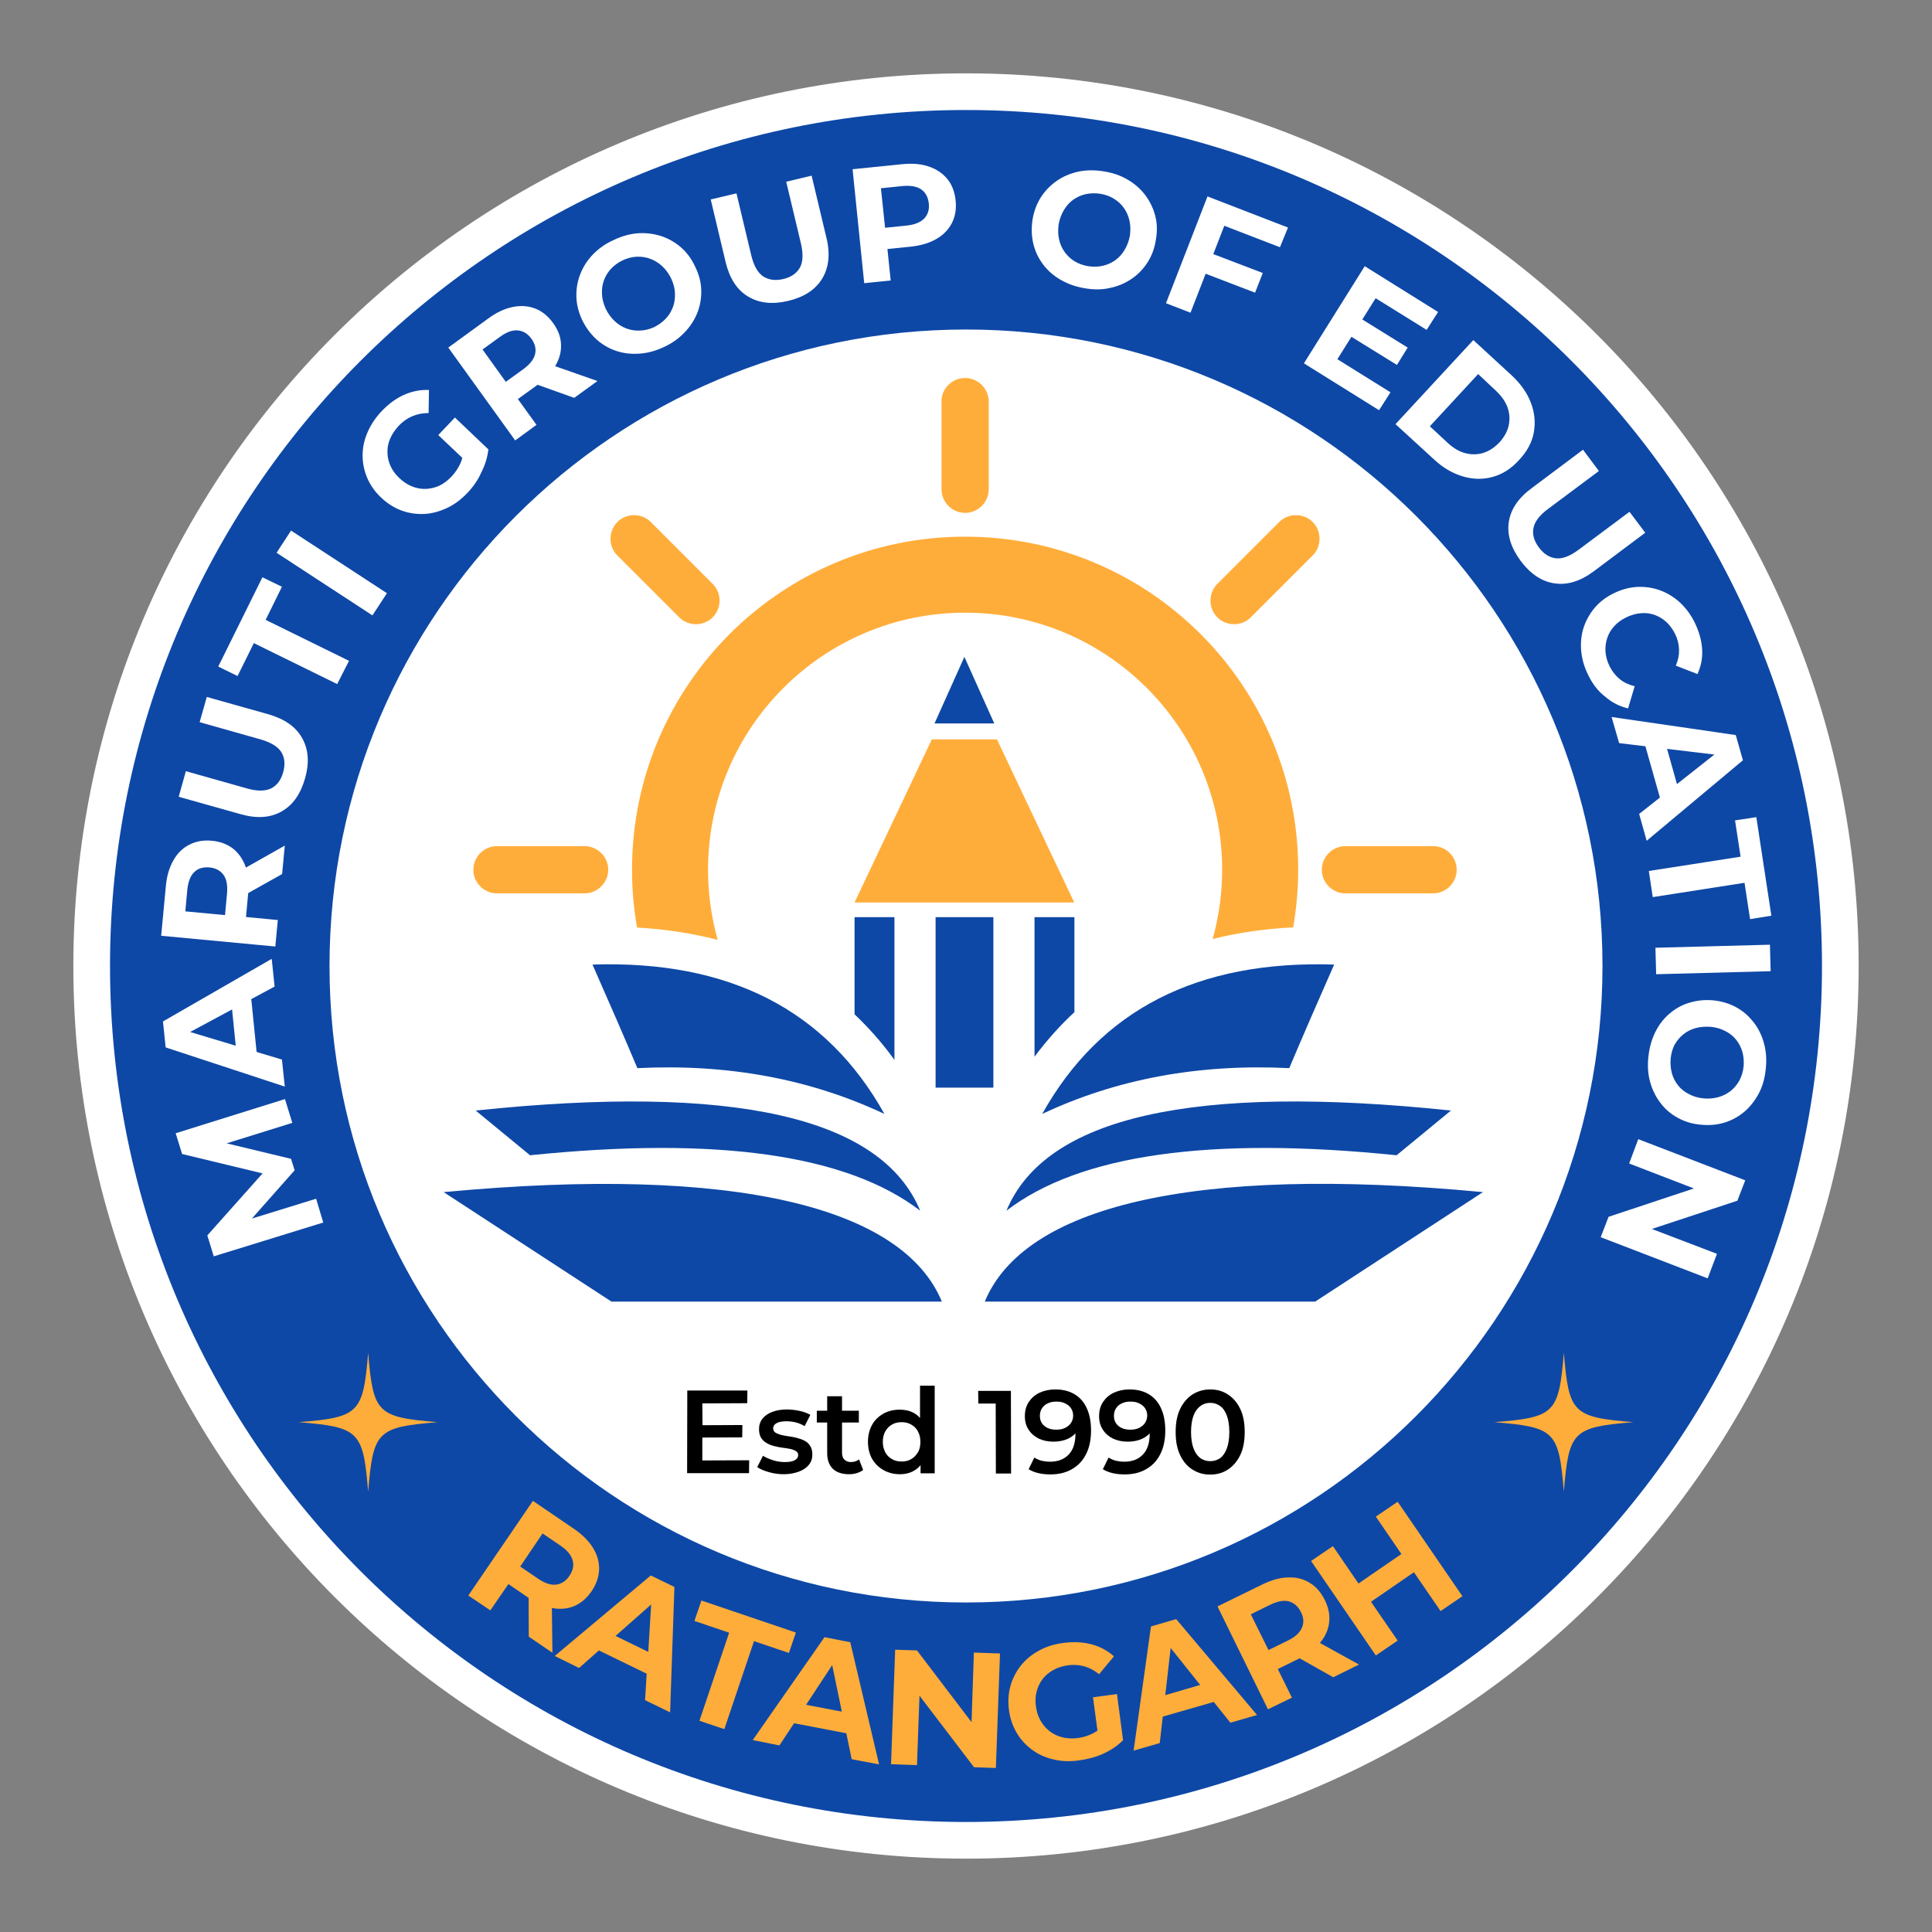
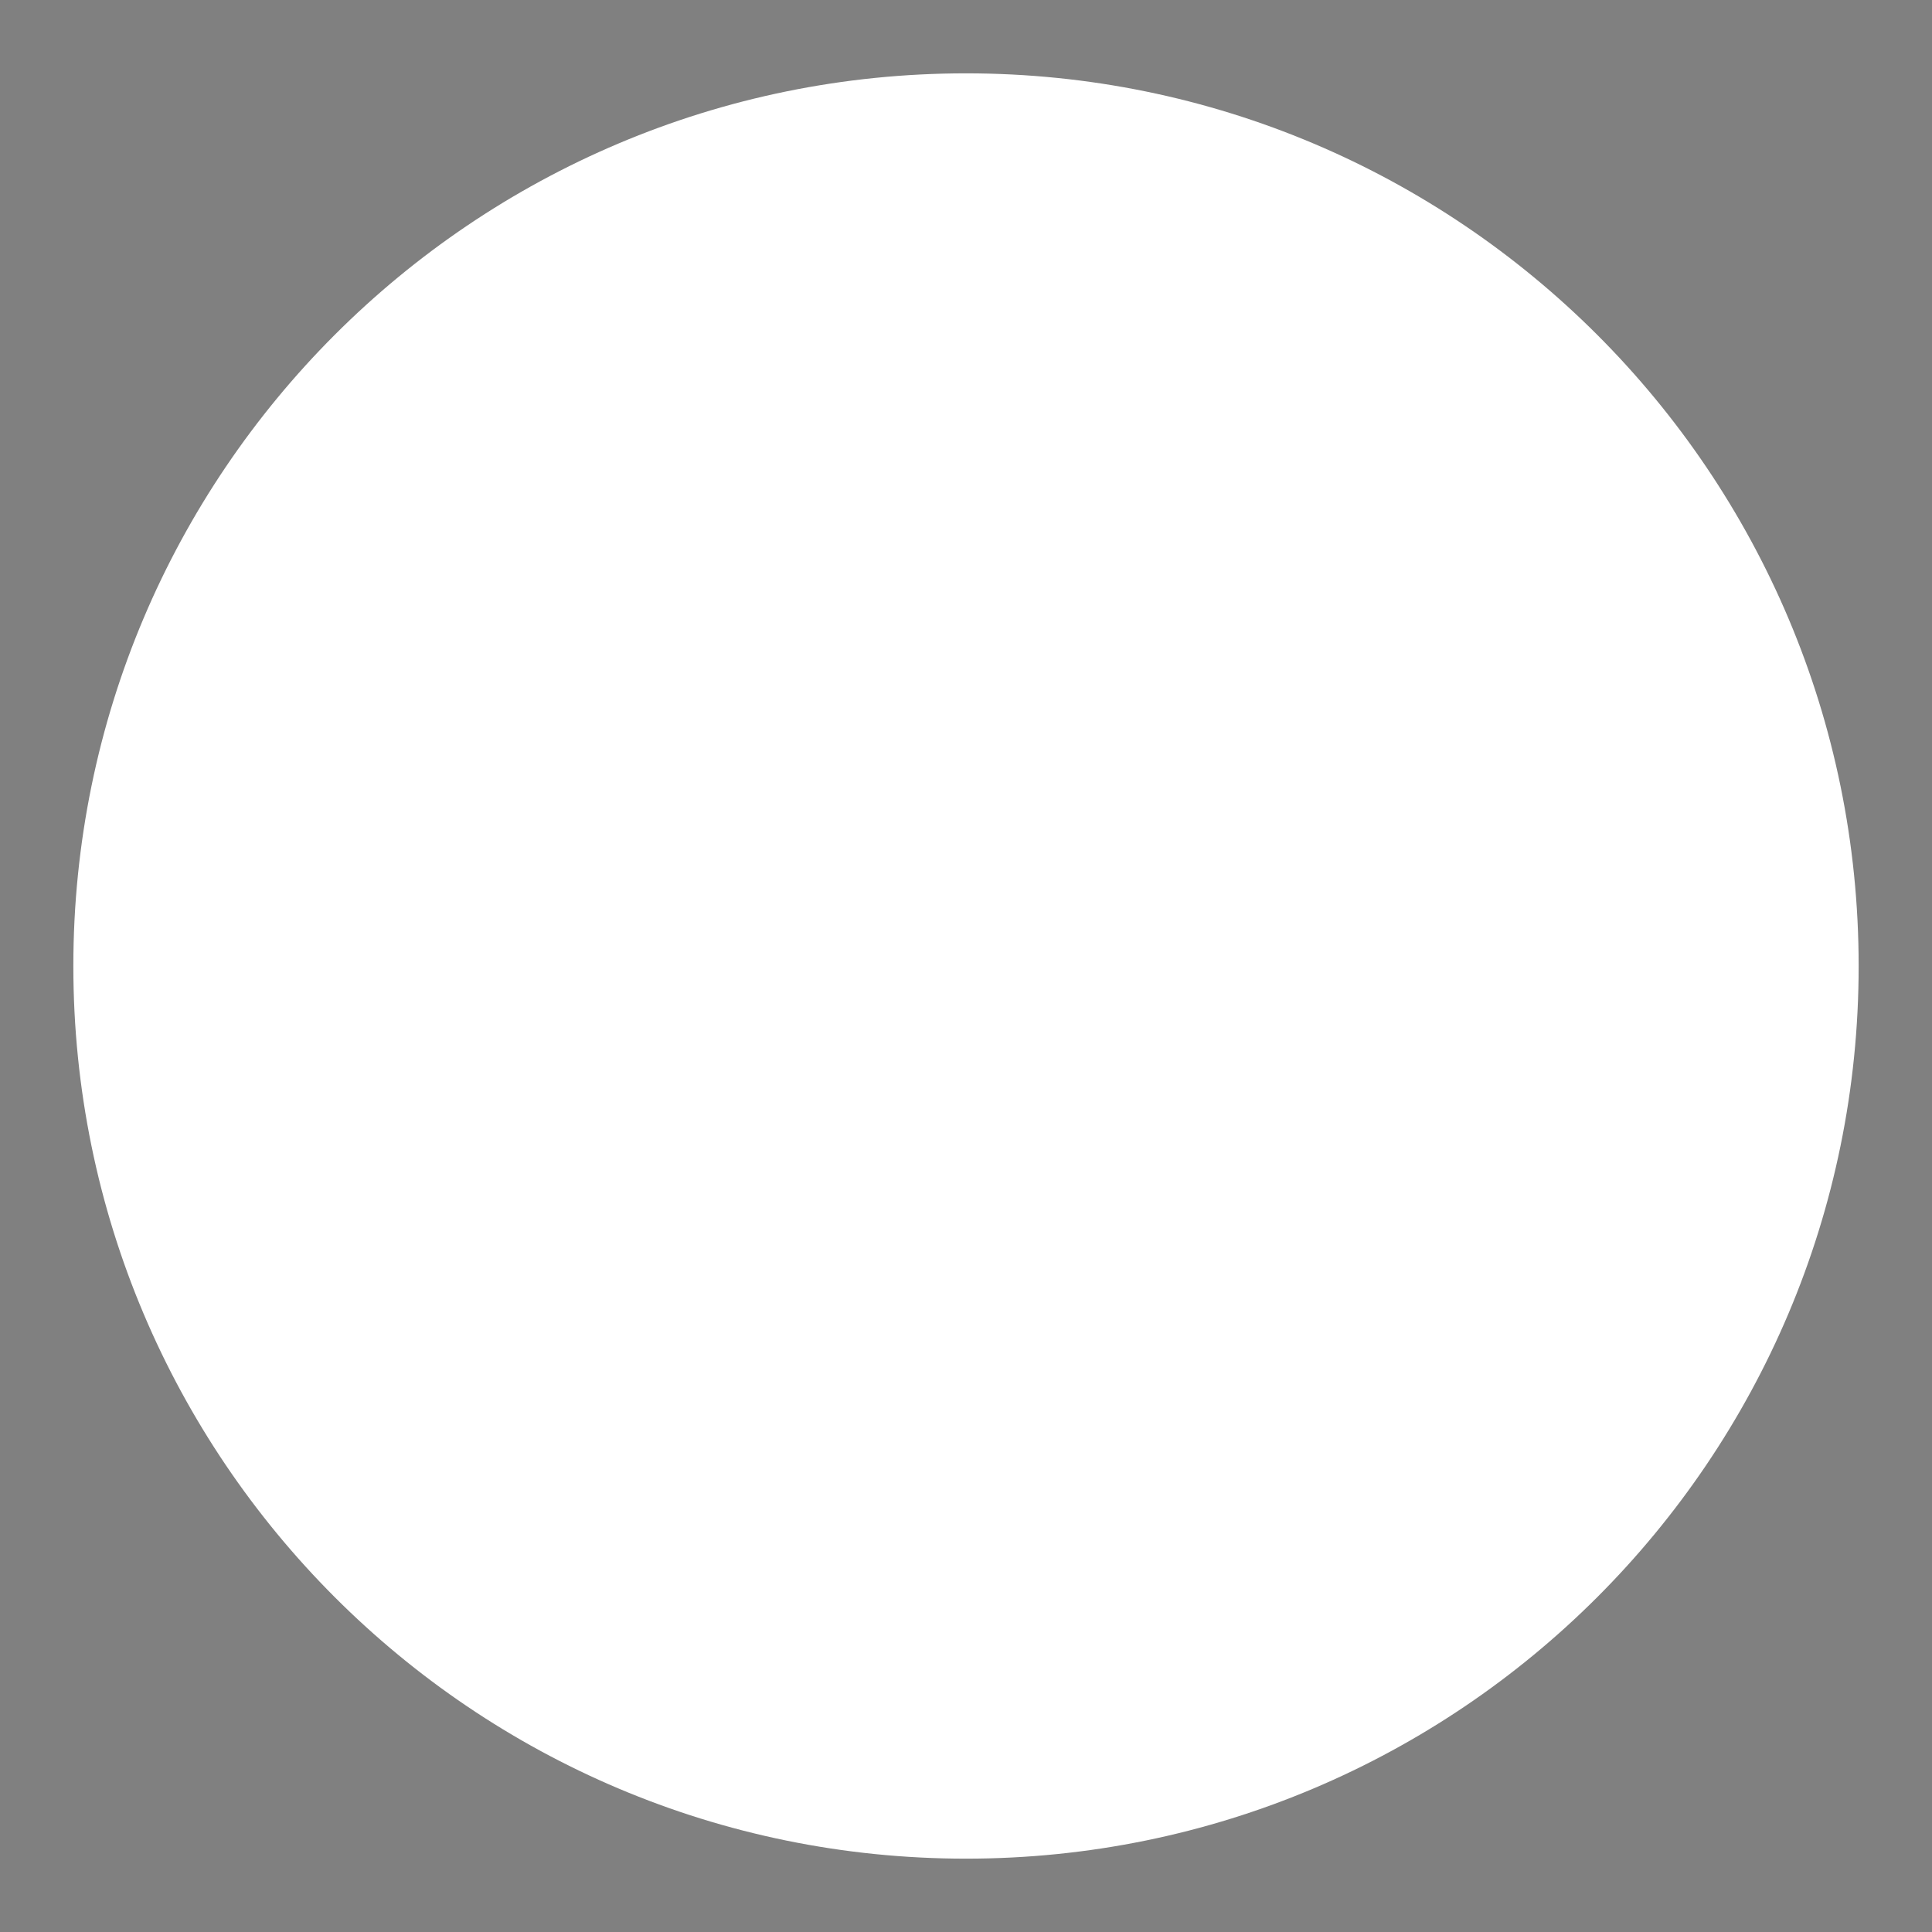
<svg xmlns="http://www.w3.org/2000/svg" version="1.1" id="Layer_1" x="0px" y="0px" viewBox="0 0 1080 1080" style="enable-background:new 0 0 1080 1080;" xml:space="preserve">
  <rect x="0" y="0" width="1080" height="1080" fill="#808080" stroke="none" />
  <style type="text/css">
	.st0{fill:none;}
	.st1{fill-rule:evenodd;clip-rule:evenodd;fill:#FFFFFF;}
	.st2{fill-rule:evenodd;clip-rule:evenodd;fill:#0E48A6;}
	.st3{fill:#FFFFFF;}
	.st4{fill-rule:evenodd;clip-rule:evenodd;fill:#FFAD3A;}
</style>
-   <rect class="st0" width="1080" height="1080" />
  <path class="st1" d="M540,41c275.6,0,499,223.4,499,499c0,275.6-223.4,499-499,499c-275.6,0-499-223.4-499-499  C41,264.4,264.4,41,540,41z" />
-   <path class="st2" d="M539.1,367.2l-16.7,37.2h33.4L539.1,367.2z M540,61.5c264.3,0,478.5,214.2,478.5,478.5S804.3,1018.5,540,1018.5  S61.5,804.3,61.5,540S275.7,61.5,540,61.5L540,61.5z M540,184.2c196.5,0,355.8,159.3,355.8,355.8S736.5,895.8,540,895.8  S184.2,736.5,184.2,540S343.5,184.2,540,184.2L540,184.2z M735.2,727.6H550.5c21.8-52.6,114.6-76.7,278.5-61.2L735.2,727.6  L735.2,727.6z M811.1,620.8l-30.4,25c-104.5-10.7-177.2-0.4-218.1,31C584.4,624.3,667.2,605.7,811.1,620.8L811.1,620.8z   M720.7,597.1c7.9-18.7,15.1-35.2,25.1-57.9c-76.3-2.5-130.7,25.3-163.2,83.5C624.2,603.1,670.2,594.6,720.7,597.1z M265.9,620.8  l30.4,25c104.5-10.7,177.2-0.4,218.1,31C492.6,624.3,409.8,605.7,265.9,620.8L265.9,620.8z M356.3,597.1  c-7.9-18.7-15.1-35.2-25.1-57.9c76.3-2.5,130.7,25.3,163.2,83.5C452.8,603.1,406.8,594.6,356.3,597.1L356.3,597.1z M341.8,727.6  h184.7C504.8,675.1,412,651,248,666.4L341.8,727.6z M523,512.7h32.3V608H523V512.7z M477.7,512.7H500v79.8  c-6.8-9.5-14.3-17.9-22.3-25.5V512.7L477.7,512.7z M578.3,512.7h22.3v53.1c-8,7.4-15.4,15.7-22.3,24.9V512.7L578.3,512.7z" />
-   <path d="M392.7,796.7l22.3-0.1l-0.1,6.9l-22.3,0.1l0,12.8l26.2-0.1l-0.1,7.2h-34.6l0.1-46.2h33.6l-0.1,7.1l-25.1,0.1L392.7,796.7  L392.7,796.7z M438.2,824.1c-2.9,0-5.8-0.4-8.5-1.2c-2.7-0.8-4.9-1.7-6.4-2.8l3.2-6.3c1.6,1,3.5,1.8,5.7,2.5c2.2,0.7,4.4,1,6.6,1  c2.6,0,4.5-0.4,5.6-1.1c1.2-0.7,1.8-1.7,1.8-2.8c0-1-0.4-1.7-1.2-2.2c-0.8-0.5-1.8-0.9-3.1-1.2c-1.3-0.3-2.7-0.5-4.3-0.7  s-3.1-0.5-4.7-0.9c-1.6-0.4-3-0.9-4.3-1.7c-1.3-0.7-2.3-1.7-3.1-2.9c-0.8-1.2-1.2-2.9-1.2-4.9c0-2.2,0.6-4.2,1.9-5.8  c1.3-1.7,3.1-2.9,5.4-3.8c2.3-0.9,5.1-1.4,8.2-1.4c2.4,0,4.8,0.3,7.2,0.8c2.4,0.5,4.4,1.3,6,2.2l-3.2,6.3c-1.7-1-3.4-1.7-5.1-2.1  c-1.7-0.4-3.4-0.6-5.1-0.6c-2.5,0-4.4,0.4-5.6,1.1c-1.2,0.7-1.8,1.7-1.8,2.8c0,1.1,0.4,1.8,1.2,2.4c0.8,0.5,1.8,0.9,3.1,1.3  c1.3,0.3,2.7,0.6,4.3,0.8c1.6,0.2,3.1,0.5,4.7,0.9c1.5,0.4,3,0.9,4.3,1.6c1.3,0.7,2.3,1.6,3.1,2.9c0.8,1.2,1.2,2.8,1.2,4.8  c0,2.2-0.6,4.1-1.9,5.7c-1.3,1.6-3.1,2.9-5.5,3.8S441.5,824.1,438.2,824.1L438.2,824.1z M474.6,824.1c-3.9,0-6.9-1-9-3  c-2.1-2-3.2-5-3.2-8.9v-17h-5.8v-6.6h5.8v-8.1h8.3v8.1h9.4v6.6h-9.4V812c0,1.7,0.4,3,1.3,3.9c0.9,0.9,2.1,1.4,3.6,1.4  c1.8,0,3.4-0.5,4.6-1.5l2.3,5.9c-1,0.8-2.2,1.4-3.6,1.8C477.5,823.9,476.1,824.1,474.6,824.1L474.6,824.1z M503,824.1  c-3.4,0-6.4-0.8-9.1-2.3c-2.7-1.5-4.8-3.6-6.4-6.3c-1.5-2.7-2.3-5.9-2.3-9.5s0.8-6.8,2.3-9.5c1.5-2.7,3.7-4.8,6.4-6.3  c2.7-1.5,5.8-2.2,9.1-2.2c2.9,0,5.6,0.6,7.9,1.9c1.3,0.7,2.4,1.6,3.4,2.8v-18.1h8.2v49h-7.9V819c-1,1.3-2.2,2.3-3.6,3.1  C508.8,823.4,506.1,824.1,503,824.1L503,824.1z M504,817c2,0,3.8-0.4,5.3-1.3c1.6-0.9,2.8-2.2,3.8-3.8s1.4-3.6,1.4-5.9  c0-2.3-0.5-4.3-1.4-5.9c-0.9-1.7-2.2-2.9-3.8-3.8c-1.6-0.9-3.3-1.3-5.3-1.3c-2,0-3.8,0.4-5.3,1.3c-1.6,0.9-2.8,2.1-3.8,3.8  c-0.9,1.7-1.4,3.6-1.4,5.9c0,2.2,0.5,4.2,1.4,5.9c0.9,1.7,2.2,2.9,3.8,3.8C500.3,816.6,502,817,504,817z M556.7,823.6l-0.1-39  l-9.7,0l-0.1-7.1h18.3l0.1,46.2H556.7L556.7,823.6z M589.9,776.7c4.2,0,7.8,0.9,10.8,2.7c3,1.8,5.3,4.4,6.8,7.8  c1.6,3.4,2.4,7.6,2.4,12.5c0,5.3-1,9.8-2.9,13.4c-1.9,3.7-4.6,6.4-8,8.3c-3.4,1.9-7.3,2.8-11.8,2.8c-2.3,0-4.6-0.2-6.7-0.7  c-2.1-0.5-3.9-1.2-5.5-2.2l3.2-6.5c1.3,0.8,2.7,1.4,4.2,1.8c1.5,0.3,3,0.5,4.6,0.5c4.4,0,7.8-1.3,10.4-4c2.6-2.7,3.8-6.6,3.8-11.9v0  c-0.3,0.4-0.7,0.8-1.1,1.1c-1.4,1.2-3.1,2.1-5,2.7c-1.9,0.6-4,0.9-6.3,0.9c-3,0-5.7-0.6-8.1-1.7c-2.4-1.2-4.3-2.8-5.7-5  c-1.4-2.1-2.1-4.6-2.1-7.5c0-3.1,0.7-5.7,2.2-8c1.5-2.2,3.5-4,6.1-5.2S586.8,776.7,589.9,776.7L589.9,776.7z M590.4,783.5  c-1.8,0-3.3,0.3-4.7,1c-1.4,0.6-2.4,1.5-3.2,2.7c-0.8,1.2-1.2,2.6-1.2,4.2c0,2.4,0.8,4.3,2.5,5.7c1.7,1.4,3.9,2.1,6.7,2.1  c1.8,0,3.5-0.3,4.9-1c1.4-0.7,2.5-1.6,3.3-2.8c0.8-1.2,1.2-2.6,1.2-4.1c0-1.5-0.4-2.8-1.1-3.9c-0.7-1.2-1.8-2.1-3.2-2.8  C594.2,783.8,592.5,783.5,590.4,783.5L590.4,783.5z M631.4,776.7c4.2,0,7.8,0.9,10.8,2.7c3,1.8,5.3,4.4,6.8,7.8  c1.6,3.4,2.4,7.6,2.4,12.5c0,5.3-1,9.8-2.9,13.4c-1.9,3.7-4.6,6.4-8,8.3c-3.4,1.9-7.3,2.8-11.8,2.8c-2.3,0-4.6-0.2-6.7-0.7  c-2.1-0.5-3.9-1.2-5.5-2.2l3.2-6.5c1.3,0.8,2.7,1.4,4.2,1.8c1.5,0.3,3,0.5,4.6,0.5c4.4,0,7.8-1.3,10.4-4c2.6-2.7,3.8-6.6,3.8-11.9v0  c-0.3,0.4-0.7,0.8-1.1,1.1c-1.4,1.2-3.1,2.1-5,2.7c-1.9,0.6-4,0.9-6.3,0.9c-3,0-5.7-0.6-8.1-1.7c-2.4-1.2-4.3-2.8-5.7-5  c-1.4-2.1-2.1-4.6-2.1-7.5c0-3.1,0.7-5.7,2.2-8c1.5-2.2,3.5-4,6.1-5.2C625.4,777.3,628.2,776.7,631.4,776.7L631.4,776.7z   M631.8,783.5c-1.8,0-3.3,0.3-4.7,1c-1.4,0.6-2.4,1.5-3.2,2.7c-0.8,1.2-1.2,2.6-1.2,4.2c0,2.4,0.8,4.3,2.5,5.7  c1.7,1.4,3.9,2.1,6.7,2.1c1.8,0,3.5-0.3,4.9-1c1.4-0.7,2.5-1.6,3.3-2.8c0.8-1.2,1.2-2.6,1.2-4.1c0-1.5-0.4-2.8-1.1-3.9  c-0.7-1.2-1.8-2.1-3.2-2.8C635.6,783.8,633.9,783.5,631.8,783.5L631.8,783.5z M676.5,824.3c-3.7,0-6.9-0.9-9.9-2.8  c-2.9-1.8-5.2-4.5-6.9-8.1c-1.7-3.5-2.5-7.8-2.5-12.9c0-5.1,0.8-9.4,2.5-12.9c1.7-3.5,4-6.2,6.9-8.1c2.9-1.8,6.2-2.8,9.9-2.8  c3.7,0,7,0.9,9.9,2.8s5.2,4.5,6.9,8.1c1.7,3.5,2.5,7.8,2.5,12.9c0,5.1-0.8,9.4-2.5,12.9c-1.7,3.5-4,6.2-6.9,8.1  C683.5,823.4,680.2,824.3,676.5,824.3z M676.5,816.8c2.2,0,4-0.6,5.6-1.7c1.6-1.2,2.8-3,3.7-5.4c0.9-2.4,1.4-5.5,1.4-9.2  c0-3.7-0.5-6.8-1.4-9.2c-0.9-2.4-2.1-4.2-3.7-5.3c-1.6-1.2-3.5-1.8-5.6-1.8c-2.1,0-3.9,0.6-5.5,1.8c-1.6,1.2-2.9,2.9-3.8,5.3  s-1.4,5.5-1.4,9.2c0,3.7,0.5,6.8,1.4,9.2c0.9,2.4,2.2,4.2,3.8,5.4C672.6,816.2,674.4,816.8,676.5,816.8z" />
  <path class="st3" d="M180.7,683.4l-61.2,18.9l-3.6-11.7l35.1-39.4l1.9,6.2l-51.1-12.3l-3.6-11.6l61.1-19.1l4.1,13.3l-40.8,12.7  L122,638l40.7,9.8l2,6.4l-27.9,31.5l-0.9-3l40.8-12.6L180.7,683.4L180.7,683.4z M159.2,607.4l-66.6-21.9L91.1,571l60.8-35l1.6,15.5  l-53.9,29l-0.6-5.8l58.6,17.6L159.2,607.4L159.2,607.4z M144.1,594.6l-11.6-2.8l-3.3-32.8l10.8-5.1L144.1,594.6L144.1,594.6z   M153.9,529.1l-63.8-6l2.6-27.6c0.5-5.7,1.9-10.5,4.2-14.5c2.2-4,5.2-6.9,8.9-8.8s7.9-2.7,12.7-2.2c4.7,0.4,8.7,2,11.9,4.5  c3.2,2.6,5.5,6,7,10.3s1.9,9.3,1.3,15l-1.8,19.4l-5.8-7.2l24.2,2.3L153.9,529.1L153.9,529.1z M157.7,488.6l-24.6,13.8l1.5-15.8  l24.6-13.9L157.7,488.6L157.7,488.6z M132.7,512.2l-7.5,5.9l1.7-18.6c0.4-4.6-0.2-8-2-10.5c-1.8-2.4-4.4-3.8-7.8-4.1  c-3.5-0.3-6.4,0.5-8.5,2.6c-2.2,2.1-3.4,5.4-3.9,9.9l-1.7,18.6l-6.4-7.2L132.7,512.2L132.7,512.2z M170.5,435.2  c-2.5,8.7-6.8,14.9-13.1,18.4c-6.3,3.6-13.9,4.1-23,1.5l-34.5-9.7l4-14.3l34,9.6c5.9,1.7,10.4,1.6,13.7,0c3.3-1.7,5.5-4.7,6.7-9  c1.2-4.3,0.9-8.1-1-11.2c-1.9-3.1-5.8-5.5-11.7-7.2l-34-9.6l4-14.1l34.5,9.7c9,2.6,15.3,7,18.8,13.3  C172.5,419,173,426.5,170.5,435.2L170.5,435.2z M188.5,382.4l-46.6-22.9l-9.1,18.4l-10.8-5.3l24.7-49.9l10.9,5.3l-9.1,18.5  l46.6,22.9L188.5,382.4L188.5,382.4z M208.2,344l-53.6-35l8.1-12.4l53.6,35L208.2,344z M261.2,275.6c-3.5,3.7-7.3,6.5-11.4,8.4  s-8.3,3.1-12.6,3.3c-4.3,0.2-8.6-0.4-12.7-1.9c-4.1-1.5-7.9-3.9-11.4-7.2s-6.1-7-7.8-11c-1.7-4-2.6-8.2-2.6-12.6  c0-4.4,0.9-8.6,2.7-12.8c1.8-4.2,4.4-8.2,7.9-11.9c3.9-4.1,8.1-7.2,12.6-9.2c4.5-2,9.1-2.9,13.9-2.7l-0.2,12.9  c-3.4,0-6.4,0.6-9.2,1.8c-2.8,1.2-5.2,2.9-7.5,5.3c-2.1,2.3-3.7,4.6-4.8,7.2c-1.1,2.5-1.6,5.1-1.5,7.7c0,2.6,0.6,5.1,1.7,7.6  c1.1,2.5,2.8,4.7,5,6.8c2.2,2.1,4.5,3.6,7,4.6c2.5,1,5.1,1.5,7.7,1.4c2.6-0.1,5.2-0.7,7.6-1.8c2.5-1.2,4.7-2.9,6.8-5.1  c2-2.1,3.6-4.5,4.9-7.2c1.2-2.7,1.9-5.7,2.1-9.2l13.6,1.3c-0.5,4.3-1.8,8.6-4,12.9C267.1,268.5,264.4,272.3,261.2,275.6L261.2,275.6  z M262.5,259.8L245,243.2l9.3-9.8l18.8,17.9L262.5,259.8L262.5,259.8z M288,246.2l-37.4-51.9L273,178c4.6-3.4,9.2-5.5,13.7-6.4  c4.5-0.9,8.6-0.6,12.5,0.9c3.9,1.5,7.2,4.2,10,8.1c2.8,3.9,4.3,7.8,4.4,12c0.2,4.1-0.9,8.1-3.2,12c-2.3,3.9-5.8,7.5-10.4,10.9  l-15.8,11.4l1.5-9.1l14.2,19.7L288,246.2L288,246.2z M321,222.4l-26.6-9.5l12.8-9.3L334,213L321,222.4L321,222.4z M286.8,219.1  l-9.4-1.8l15.1-10.9c3.7-2.7,5.9-5.5,6.6-8.4c0.7-2.9,0-5.8-2-8.6c-2.1-2.9-4.6-4.4-7.6-4.7c-3-0.3-6.3,0.9-10,3.6l-15.1,10.9  l1.2-9.6L286.8,219.1L286.8,219.1z M370.9,194.1c-4.5,2.1-9,3.3-13.6,3.6c-4.6,0.3-8.9-0.2-13-1.6c-4.1-1.4-7.8-3.6-11-6.5  c-3.2-3-5.9-6.6-7.9-10.8c-2-4.3-3.1-8.6-3.2-13c-0.1-4.4,0.6-8.6,2.2-12.6c1.6-4.1,3.9-7.7,7.1-11c3.2-3.3,7-6,11.5-8  c4.6-2.2,9.2-3.5,13.7-3.8s8.9,0.3,13,1.6c4.1,1.4,7.8,3.5,11.1,6.4c3.3,2.9,5.9,6.5,7.9,10.9c2.1,4.3,3.2,8.6,3.3,13  c0.1,4.4-0.6,8.6-2.2,12.6c-1.6,4-4,7.7-7.1,10.9C379.4,189.3,375.5,192,370.9,194.1L370.9,194.1z M365.6,182.9  c2.6-1.3,4.8-2.9,6.6-4.8c1.8-1.9,3.1-4.1,4-6.5c0.9-2.4,1.2-5,1.1-7.7c-0.1-2.7-0.8-5.4-2.1-8.2c-1.3-2.7-3-5-5-6.9  c-2-1.8-4.2-3.2-6.6-4.1c-2.4-0.9-4.9-1.3-7.6-1.2c-2.6,0.1-5.3,0.8-7.9,2c-2.5,1.2-4.7,2.8-6.5,4.7c-1.8,1.9-3.1,4.1-4,6.5  c-0.9,2.4-1.2,5-1.1,7.6c0.1,2.7,0.8,5.4,2.1,8.3c1.3,2.7,3,5,4.9,6.8c2,1.9,4.2,3.3,6.6,4.2c2.4,0.9,4.9,1.3,7.5,1.2  C360.4,184.7,363,184.1,365.6,182.9L365.6,182.9z M440.6,168.2c-8.8,2.1-16.3,1.3-22.5-2.5c-6.2-3.7-10.3-10.2-12.5-19.3l-8.3-34.9  l14.4-3.4l8.2,34.4c1.4,5.9,3.6,9.9,6.7,12c3.1,2,6.8,2.5,11.2,1.5c4.4-1,7.5-3.2,9.3-6.3c1.8-3.2,2-7.7,0.6-13.7l-8.2-34.4  l14.2-3.4L462,133c2.2,9.1,1.3,16.8-2.5,22.9C455.8,162,449.4,166.1,440.6,168.2L440.6,168.2z M483.1,158.3l-6.5-63.7l27.6-2.8  c5.7-0.6,10.7-0.2,15,1.3c4.3,1.4,7.8,3.8,10.4,7c2.6,3.2,4.1,7.2,4.6,12c0.5,4.7-0.2,8.9-2.1,12.6c-1.9,3.7-4.8,6.7-8.7,8.9  c-3.9,2.3-8.8,3.7-14.5,4.3l-19.4,2l5.9-7.3l2.5,24.2L483.1,158.3L483.1,158.3z M495.5,134.3l-7.3-6.3l18.6-1.9  c4.5-0.5,7.8-1.8,9.9-4c2-2.2,2.9-5,2.5-8.4c-0.4-3.5-1.8-6.1-4.2-7.8c-2.4-1.7-5.9-2.3-10.5-1.9l-18.6,1.9l5.8-7.7L495.5,134.3  L495.5,134.3z M606.2,161.1c-4.9-0.8-9.3-2.4-13.3-4.7c-4-2.3-7.3-5.2-9.9-8.7c-2.6-3.5-4.4-7.3-5.4-11.6c-1-4.3-1.1-8.7-0.4-13.4  c0.8-4.7,2.4-8.9,4.7-12.5c2.4-3.7,5.4-6.7,9-9.2c3.6-2.5,7.6-4.1,12.1-5.1c4.5-0.9,9.2-0.9,14-0.1c5.1,0.8,9.5,2.3,13.5,4.7  c3.9,2.3,7.2,5.2,9.8,8.7c2.6,3.5,4.4,7.3,5.5,11.5c1.1,4.2,1.2,8.7,0.3,13.5c-0.7,4.7-2.3,8.9-4.7,12.6c-2.4,3.7-5.4,6.8-9,9.2  c-3.6,2.4-7.6,4.1-12.1,5C616,162,611.2,162,606.2,161.1L606.2,161.1z M608.2,148.8c2.9,0.4,5.6,0.4,8.2-0.2c2.6-0.6,4.9-1.6,7-3.1  c2.1-1.5,3.8-3.4,5.2-5.7c1.4-2.3,2.4-4.9,3-7.9c0.4-3,0.4-5.8-0.2-8.5c-0.6-2.6-1.6-5-3.1-7.1c-1.5-2.1-3.3-3.8-5.6-5.2  c-2.2-1.4-4.8-2.3-7.7-2.8c-2.8-0.4-5.4-0.3-8,0.2c-2.6,0.6-4.9,1.6-7,3.1c-2.1,1.5-3.8,3.4-5.2,5.7c-1.4,2.3-2.4,4.9-3,8  c-0.4,3-0.4,5.8,0.2,8.4c0.6,2.7,1.6,5,3.1,7.1c1.5,2.1,3.3,3.8,5.5,5.2C602.9,147.4,605.4,148.3,608.2,148.8L608.2,148.8z   M677.1,141.6l28.8,11l-4.3,11l-28.7-11C673,152.7,677.1,141.6,677.1,141.6z M665.5,174.8l-13.7-5.3l23.2-59.7l45,17.4l-4.5,11  l-31.1-12L665.5,174.8L665.5,174.8z M760.6,178l26.3,16.3l-6,9.7l-26.2-16.2L760.6,178L760.6,178z M747.6,200.8l29.7,18.5l-6.4,10  l-42-26.2l34-54.3l41,25.6l-6.4,10L769,166.7L747.6,200.8L747.6,200.8z M780.1,237.1l43.5-47l21.4,19.7c5.1,4.7,8.7,9.9,10.8,15.4  c2.1,5.5,2.6,11.1,1.6,16.6c-1,5.5-3.8,10.7-8.3,15.4c-4.3,4.8-9.2,7.9-14.7,9.4c-5.4,1.5-11,1.4-16.7-0.3  c-5.7-1.7-11.1-4.8-16.2-9.6L780.1,237.1L780.1,237.1z M799.3,238.3l9.9,9.2c3.1,2.9,6.4,4.9,9.8,5.8c3.4,0.9,6.8,0.9,10.1-0.1  c3.3-1,6.3-3,9.1-5.9c2.7-3,4.5-6.2,5.2-9.6c0.7-3.4,0.5-6.7-0.7-10c-1.2-3.3-3.4-6.4-6.5-9.3l-9.9-9.3L799.3,238.3L799.3,238.3z   M850.1,313.6c-5.4-7.3-7.7-14.5-6.7-21.6c1-7.1,5.2-13.5,12.8-19.1l28.7-21.5l8.9,11.9l-28.3,21.1c-4.9,3.6-7.7,7.3-8.3,10.9  c-0.7,3.6,0.4,7.2,3.1,10.8c2.7,3.6,5.9,5.6,9.5,6c3.6,0.4,7.9-1.2,12.8-4.9l28.3-21.1l8.8,11.7l-28.7,21.5  c-7.5,5.6-14.8,7.9-22,6.8C861.9,325.1,855.6,320.9,850.1,313.6L850.1,313.6z M887.8,377.3c-2.2-4.4-3.5-8.9-3.9-13.4  c-0.4-4.5,0-8.8,1.3-12.9c1.3-4.1,3.4-7.8,6.2-11.2c2.8-3.3,6.4-6.1,10.8-8.2c4.3-2.1,8.7-3.3,13.1-3.5c4.4-0.2,8.6,0.4,12.7,1.9  c4.1,1.5,7.8,3.8,11.1,6.8c3.3,3.1,6.1,6.8,8.3,11.3c2.4,5,3.8,9.9,4.1,14.8c0.3,4.9-0.6,9.5-2.6,13.9l-12.1-4.7  c1.3-3.1,1.9-6.1,1.8-9c-0.1-3-0.8-5.9-2.2-8.7c-1.3-2.7-3-4.9-4.9-6.7c-2-1.8-4.2-3.1-6.6-4c-2.4-0.8-5-1.2-7.7-0.9  c-2.7,0.2-5.4,1-8.1,2.3s-5,3-6.8,5c-1.8,2-3.1,4.2-3.9,6.7c-0.8,2.4-1.1,5-0.9,7.7c0.2,2.7,1,5.4,2.3,8c1.4,2.8,3.3,5.2,5.6,7.1  c2.3,1.9,5.1,3.2,8.4,4l-3.7,12.4c-4.7-1.1-8.9-3.2-12.6-6.4C893.3,386.4,890.2,382.3,887.8,377.3L887.8,377.3z M900.9,400.8  l69.4,10.1l4,14.1l-53.8,45l-4.2-15l48-37.9l1.6,5.6l-60.8-7.3L900.9,400.8L900.9,400.8z M918,410.8l11.9,0.7l8.9,31.7l-9.7,6.9  L918,410.8L918,410.8z M921.7,486.9l51.3-8l-3.1-20.3l11.9-1.8l8.4,55.1l-11.9,1.9l-3.1-20.3l-51.3,8L921.7,486.9L921.7,486.9z   M925.4,529.8l64-1.7l0.4,14.8l-64,1.7L925.4,529.8z M921.5,590.5c0.5-4.9,1.8-9.4,3.8-13.5c2-4.1,4.7-7.6,8-10.4  c3.3-2.8,7-4.9,11.2-6.1c4.2-1.3,8.6-1.7,13.3-1.3c4.7,0.5,9,1.8,12.8,3.9c3.8,2.1,7,4.9,9.7,8.4c2.7,3.4,4.6,7.4,5.8,11.8  c1.2,4.4,1.5,9.1,1,14c-0.5,5.1-1.7,9.7-3.8,13.7c-2.1,4-4.8,7.5-8,10.3c-3.3,2.8-7,4.9-11.2,6.2c-4.2,1.3-8.6,1.7-13.4,1.2  c-4.7-0.4-9-1.7-12.9-3.9c-3.9-2.1-7.1-4.9-9.7-8.4c-2.6-3.4-4.5-7.3-5.7-11.7C921.2,600.3,920.9,595.6,921.5,590.5L921.5,590.5z   M933.9,591.8c-0.2,2.9,0,5.6,0.7,8.2c0.7,2.5,1.9,4.8,3.5,6.8c1.6,2,3.6,3.6,6,4.8c2.4,1.3,5.1,2.1,8.1,2.4c3,0.3,5.9,0,8.4-0.7  c2.6-0.7,4.9-1.9,6.9-3.5c2-1.6,3.6-3.6,4.9-5.9c1.2-2.3,2-4.9,2.3-7.9c0.2-2.8,0-5.5-0.7-8c-0.7-2.5-1.9-4.8-3.5-6.8  c-1.6-2-3.6-3.6-6-4.8c-2.4-1.3-5.1-2.1-8.2-2.4c-3-0.2-5.8,0-8.4,0.7c-2.6,0.7-4.9,1.9-6.9,3.5c-2,1.6-3.6,3.6-4.9,5.8  C934.9,586.4,934.2,588.9,933.9,591.8L933.9,591.8z M915.8,636.8l59.8,23l-4.4,11.4l-56.6,18.7l2-5.5l43.2,16.5l-5.2,13.7l-59.8-23  l4.4-11.4l56.6-18.8l-2,5.6l-43.1-16.6L915.8,636.8L915.8,636.8z" />
-   <path class="st4" d="M205.8,756.2c2.8,33.8,5,36,38.8,38.8c-33.8,2.8-36,5-38.8,38.8c-2.8-33.8-5-36-38.8-38.8  C200.7,792.3,203,790,205.8,756.2L205.8,756.2z M264.6,486.2c0-7.3,6-13.2,13.2-13.2h49c7.3,0,13.2,6,13.2,13.2s-6,13.2-13.2,13.2  h-49C270.6,499.4,264.6,493.5,264.6,486.2z M520.9,413.3l-43.2,91.2h122.8l-43.2-91.2H520.9L520.9,413.3z M539.5,300  c51.4,0,98,20.8,131.7,54.5c33.7,33.7,54.5,80.3,54.5,131.7c0,11-1,21.7-2.8,32.2c-15.6,0.8-30.7,2.9-45,6.5  c3.4-12.3,5.3-25.3,5.3-38.7c0-39.7-16.1-75.6-42.1-101.6c-26-26-61.9-42.1-101.6-42.1c-39.7,0-75.6,16.1-101.6,42.1  c-26,26-42.1,61.9-42.1,101.6c0,13.6,1.9,26.7,5.4,39.2c-14.3-3.7-29.4-6-45.1-6.9c-1.8-10.5-2.8-21.3-2.8-32.3  c0-51.4,20.8-98,54.5-131.7C441.5,320.8,488,300,539.5,300L539.5,300z M733.8,291.8c5.1,5.1,5.1,13.6,0,18.7l-34.6,34.6  c-5.1,5.1-13.6,5.1-18.7,0c-5.1-5.1-5.1-13.6,0-18.7l34.6-34.6C720.2,286.7,728.7,286.7,733.8,291.8L733.8,291.8z M814.3,486.2  c0,7.3-6,13.2-13.2,13.2h-49c-7.3,0-13.2-6-13.2-13.2c0-7.3,6-13.2,13.2-13.2h49C808.3,472.9,814.3,478.9,814.3,486.2z M539.5,211.3  c7.3,0,13.2,6,13.2,13.2v49c0,7.3-6,13.2-13.2,13.2c-7.3,0-13.2-6-13.2-13.2v-49C526.2,217.3,532.2,211.3,539.5,211.3z M345.1,291.8  c5.1-5.1,13.6-5.1,18.7,0l34.6,34.6c5.1,5.1,5.1,13.6,0,18.7c-5.1,5.1-13.6,5.1-18.7,0l-34.6-34.6C340,305.4,340,297,345.1,291.8  L345.1,291.8z M261.8,891.9l36.1-52.9l22.9,15.6c4.7,3.2,8.3,6.8,10.7,10.7c2.4,3.9,3.5,7.9,3.4,12c-0.1,4.1-1.5,8.2-4.2,12.2  c-2.7,3.9-5.9,6.7-9.7,8.3s-7.9,1.9-12.4,1.1l-0.1,0l0.3,25l-13.2-9l-0.1-21.7c-0.2-0.1-0.4-0.3-0.6-0.4l-10.7-7.3l-10.1,14.7  L261.8,891.9L261.8,891.9z M290.8,875.7l10,6.8c3.8,2.6,7.2,3.7,10.1,3.3c3-0.4,5.5-2,7.4-4.9c2-2.9,2.6-5.8,1.8-8.7  c-0.8-2.9-3-5.6-6.8-8.2l-10-6.8L290.8,875.7L290.8,875.7z M310.1,925.7l53.7-45l13.2,6.4l-2.4,70.1l-14-6.8l0.9-14.8l-26.7-13  l-11.1,9.8L310.1,925.7L310.1,925.7z M362.4,923.4l1.6-26.5l-19.9,17.6L362.4,923.4z M391,961.9l16.6-49.2l-19.4-6.6l3.9-11.4  l52.8,17.9L441,924l-19.5-6.6l-16.6,49.2L391,961.9L391,961.9z M420.8,972.7l40.1-57.5l14.4,2.8l16.1,68.3l-15.3-2.9l-3-14.5  l-29.2-5.6l-8.2,12.4L420.8,972.7L420.8,972.7z M470.6,956.8l-5.4-26L450.6,953L470.6,956.8z M498.1,986.2l2.3-64l12.2,0.4  l30.5,40.1l1.3-38.9l14.6,0.5l-2.3,64l-12.2-0.4l-30.5-40l-1.4,38.8L498.1,986.2L498.1,986.2z M602.9,984.1c-5,0.7-9.7,0.5-14.1-0.6  c-4.4-1-8.4-2.8-11.9-5.4c-3.5-2.6-6.4-5.7-8.6-9.5c-2.2-3.8-3.7-8-4.3-12.8c-0.6-4.8-0.3-9.3,0.9-13.5c1.2-4.2,3.2-8,5.9-11.4  c2.8-3.4,6.1-6.1,10.2-8.3c4-2.2,8.6-3.6,13.6-4.2c5.6-0.7,10.8-0.5,15.6,0.8c4.8,1.3,8.9,3.5,12.5,6.7l-8.3,10  c-2.6-2.1-5.4-3.6-8.2-4.4c-2.9-0.8-5.9-1-9.1-0.6c-3.1,0.4-5.8,1.3-8.2,2.6c-2.4,1.3-4.4,3-6,5c-1.6,2.1-2.7,4.4-3.4,7  c-0.7,2.6-0.8,5.4-0.4,8.4c0.4,3,1.2,5.6,2.6,8c1.3,2.3,3,4.3,5.1,5.9c2.1,1.6,4.4,2.7,7.1,3.4c2.6,0.6,5.5,0.8,8.5,0.4  c2.9-0.4,5.7-1.2,8.3-2.5c0.9-0.5,1.9-1,2.8-1.7l-2.5-18.6l13.4-1.8l3.4,25.8c-3.1,3.1-6.8,5.6-11.2,7.6S607.4,983.5,602.9,984.1  L602.9,984.1z M633.7,978.6l9.7-69.4l14.1-4.1l45.2,53.6l-14.9,4.3l-9.3-11.6l-28.5,8.2l-1.7,14.8L633.7,978.6L633.7,978.6z   M670.9,941.9l-16.5-20.7l-3,26.4L670.9,941.9L670.9,941.9z M708.8,955.5l-28.2-57.5l24.9-12.2c5.1-2.5,10-3.9,14.5-4  c4.5-0.2,8.6,0.8,12.1,3c3.6,2.1,6.4,5.4,8.5,9.7c2.1,4.3,2.9,8.4,2.4,12.5c-0.5,4.1-2.2,7.9-5.1,11.3l-0.1,0.1l21.9,12.1l-14.4,7.1  L726.5,927c-0.2,0.1-0.4,0.2-0.6,0.3l-11.6,5.7l7.9,16L708.8,955.5L708.8,955.5z M709.1,922.4l10.8-5.3c4.1-2,6.7-4.4,7.9-7.2  c1.2-2.8,1-5.7-0.6-8.8c-1.6-3.2-3.8-5.1-6.7-5.9c-2.9-0.8-6.4-0.1-10.5,1.9l-10.8,5.3L709.1,922.4L709.1,922.4z M769.1,847.8  l12.2-8.3l36.2,52.8l-12.2,8.3l-14.9-21.7l-24,16.5l14.9,21.7l-12.2,8.3l-36.2-52.8l12.2-8.3l14.3,20.9l24-16.5L769.1,847.8  L769.1,847.8z M874.2,756.2c2.8,33.8,5,36,38.8,38.8c-33.8,2.8-36,5-38.8,38.8c-2.8-33.8-5-36-38.8-38.8  C869.2,792.3,871.4,790,874.2,756.2z" />
</svg>